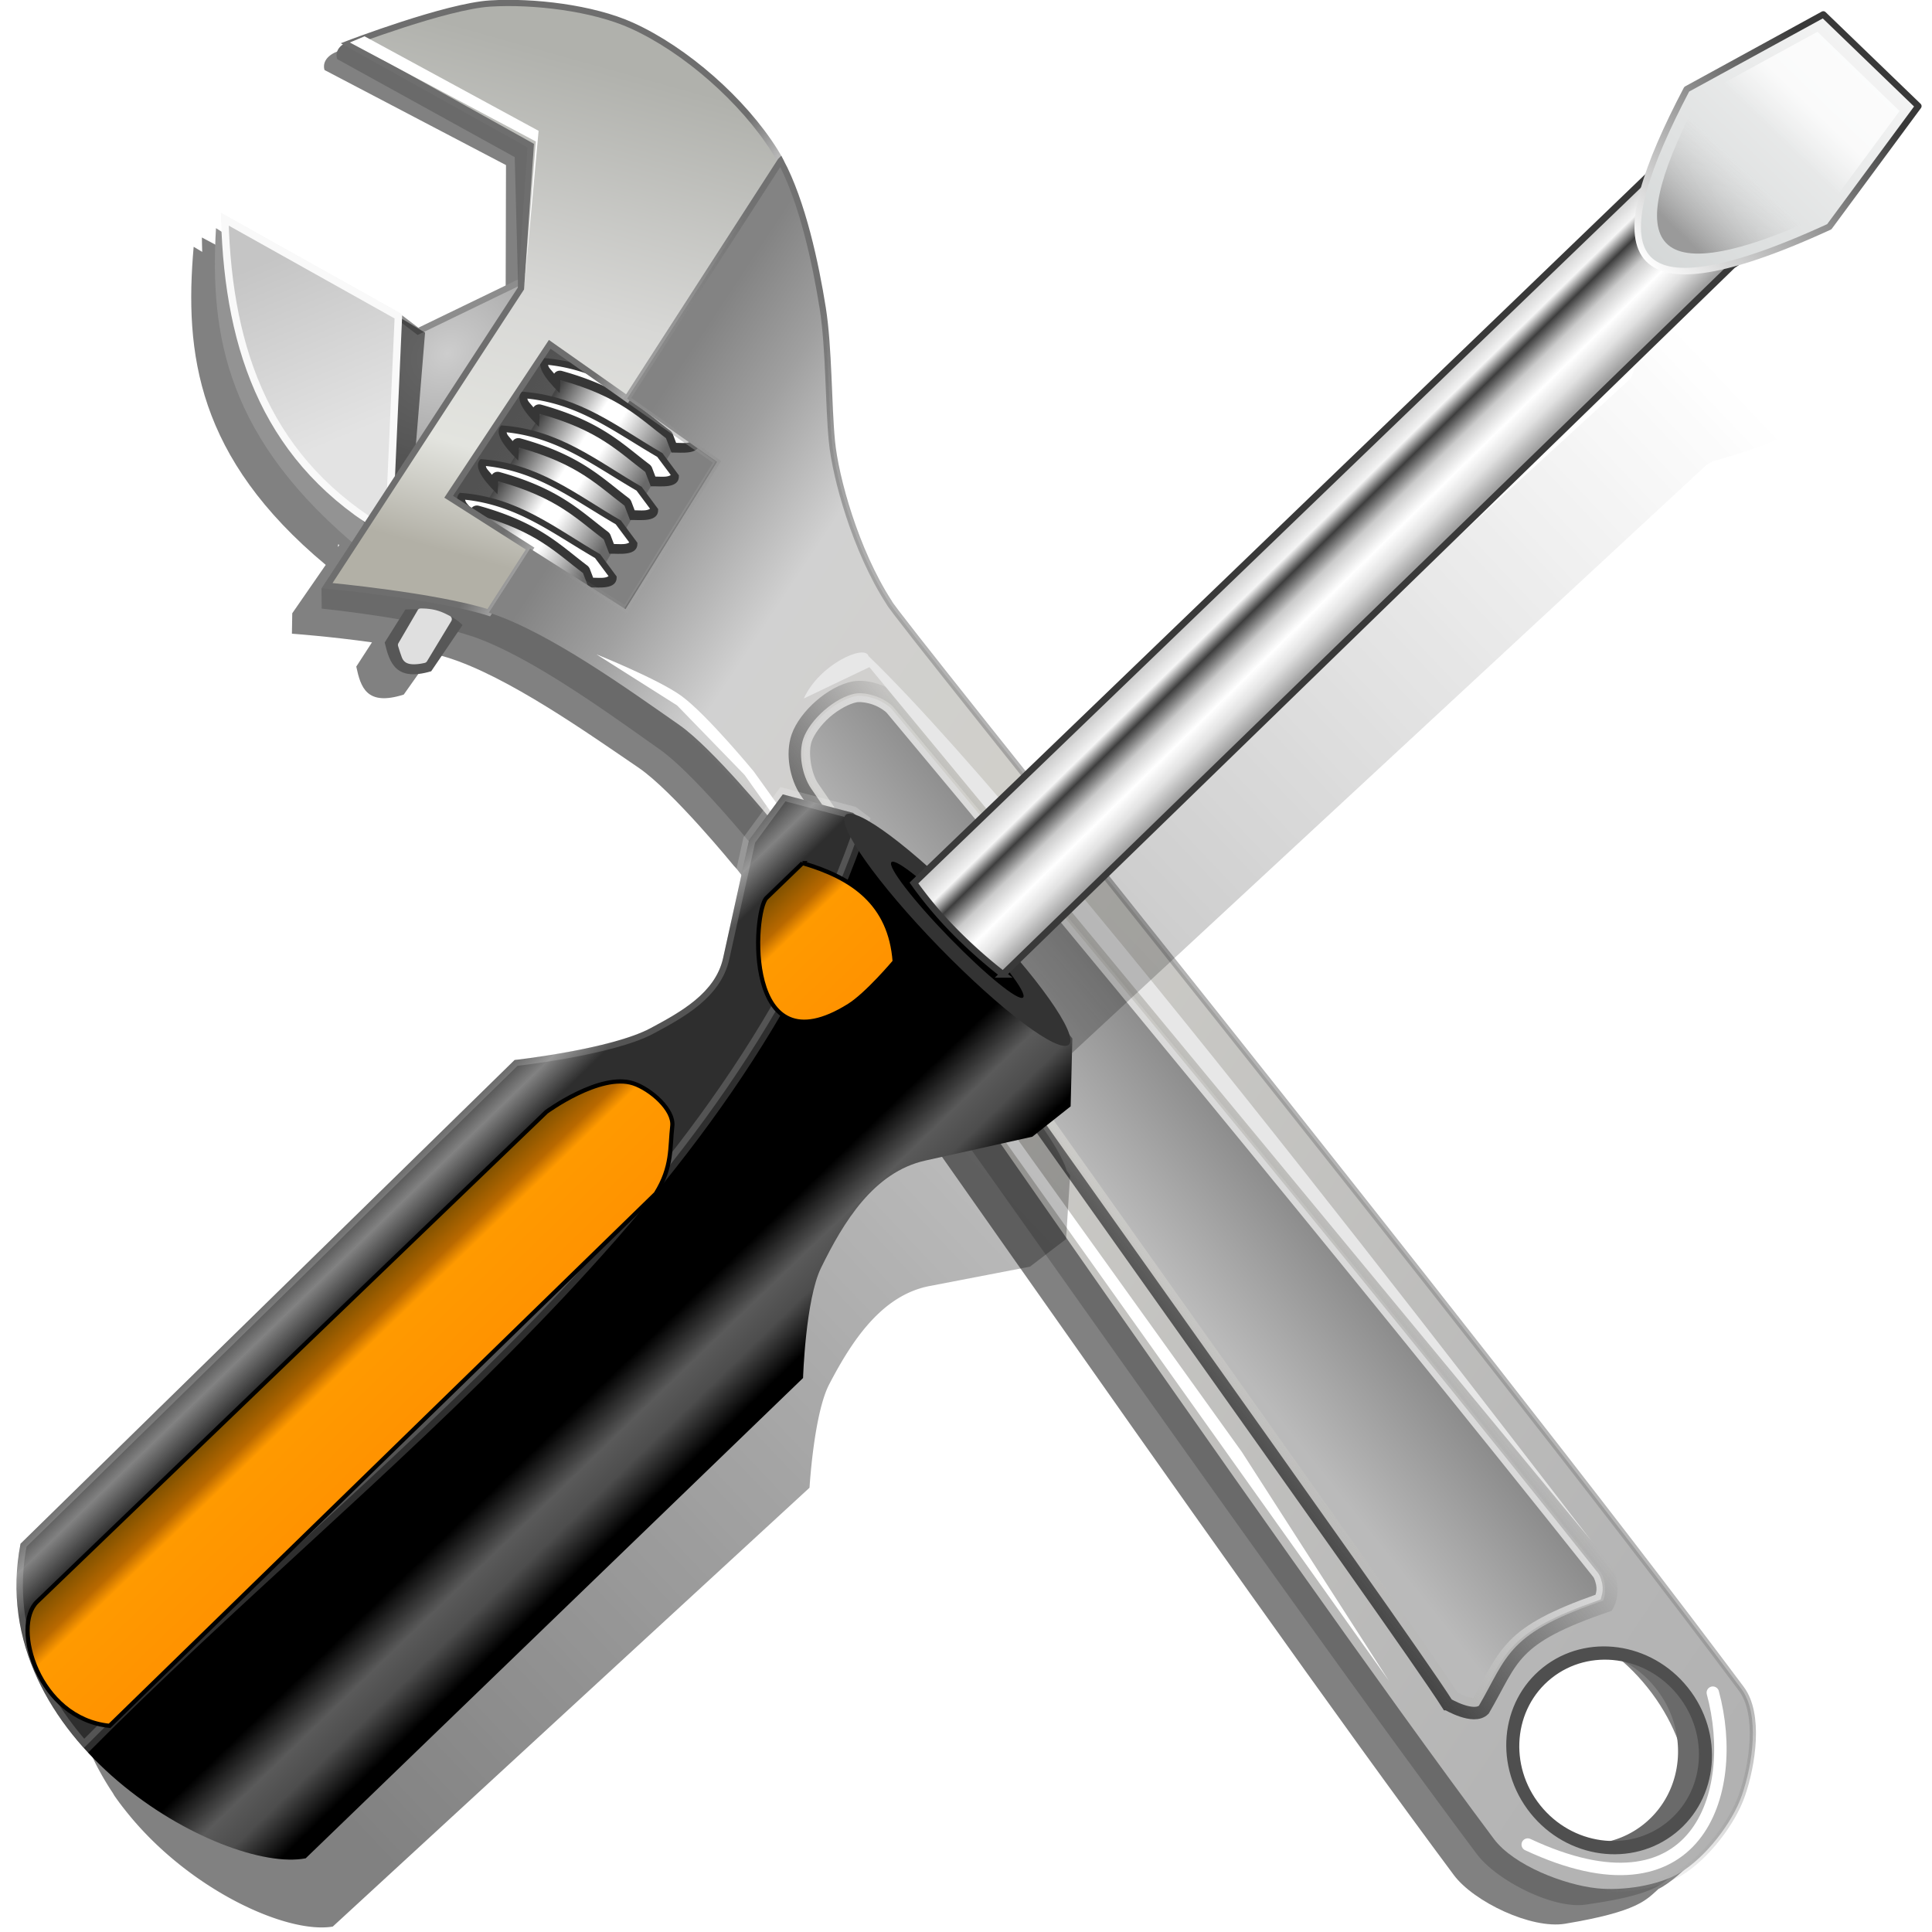
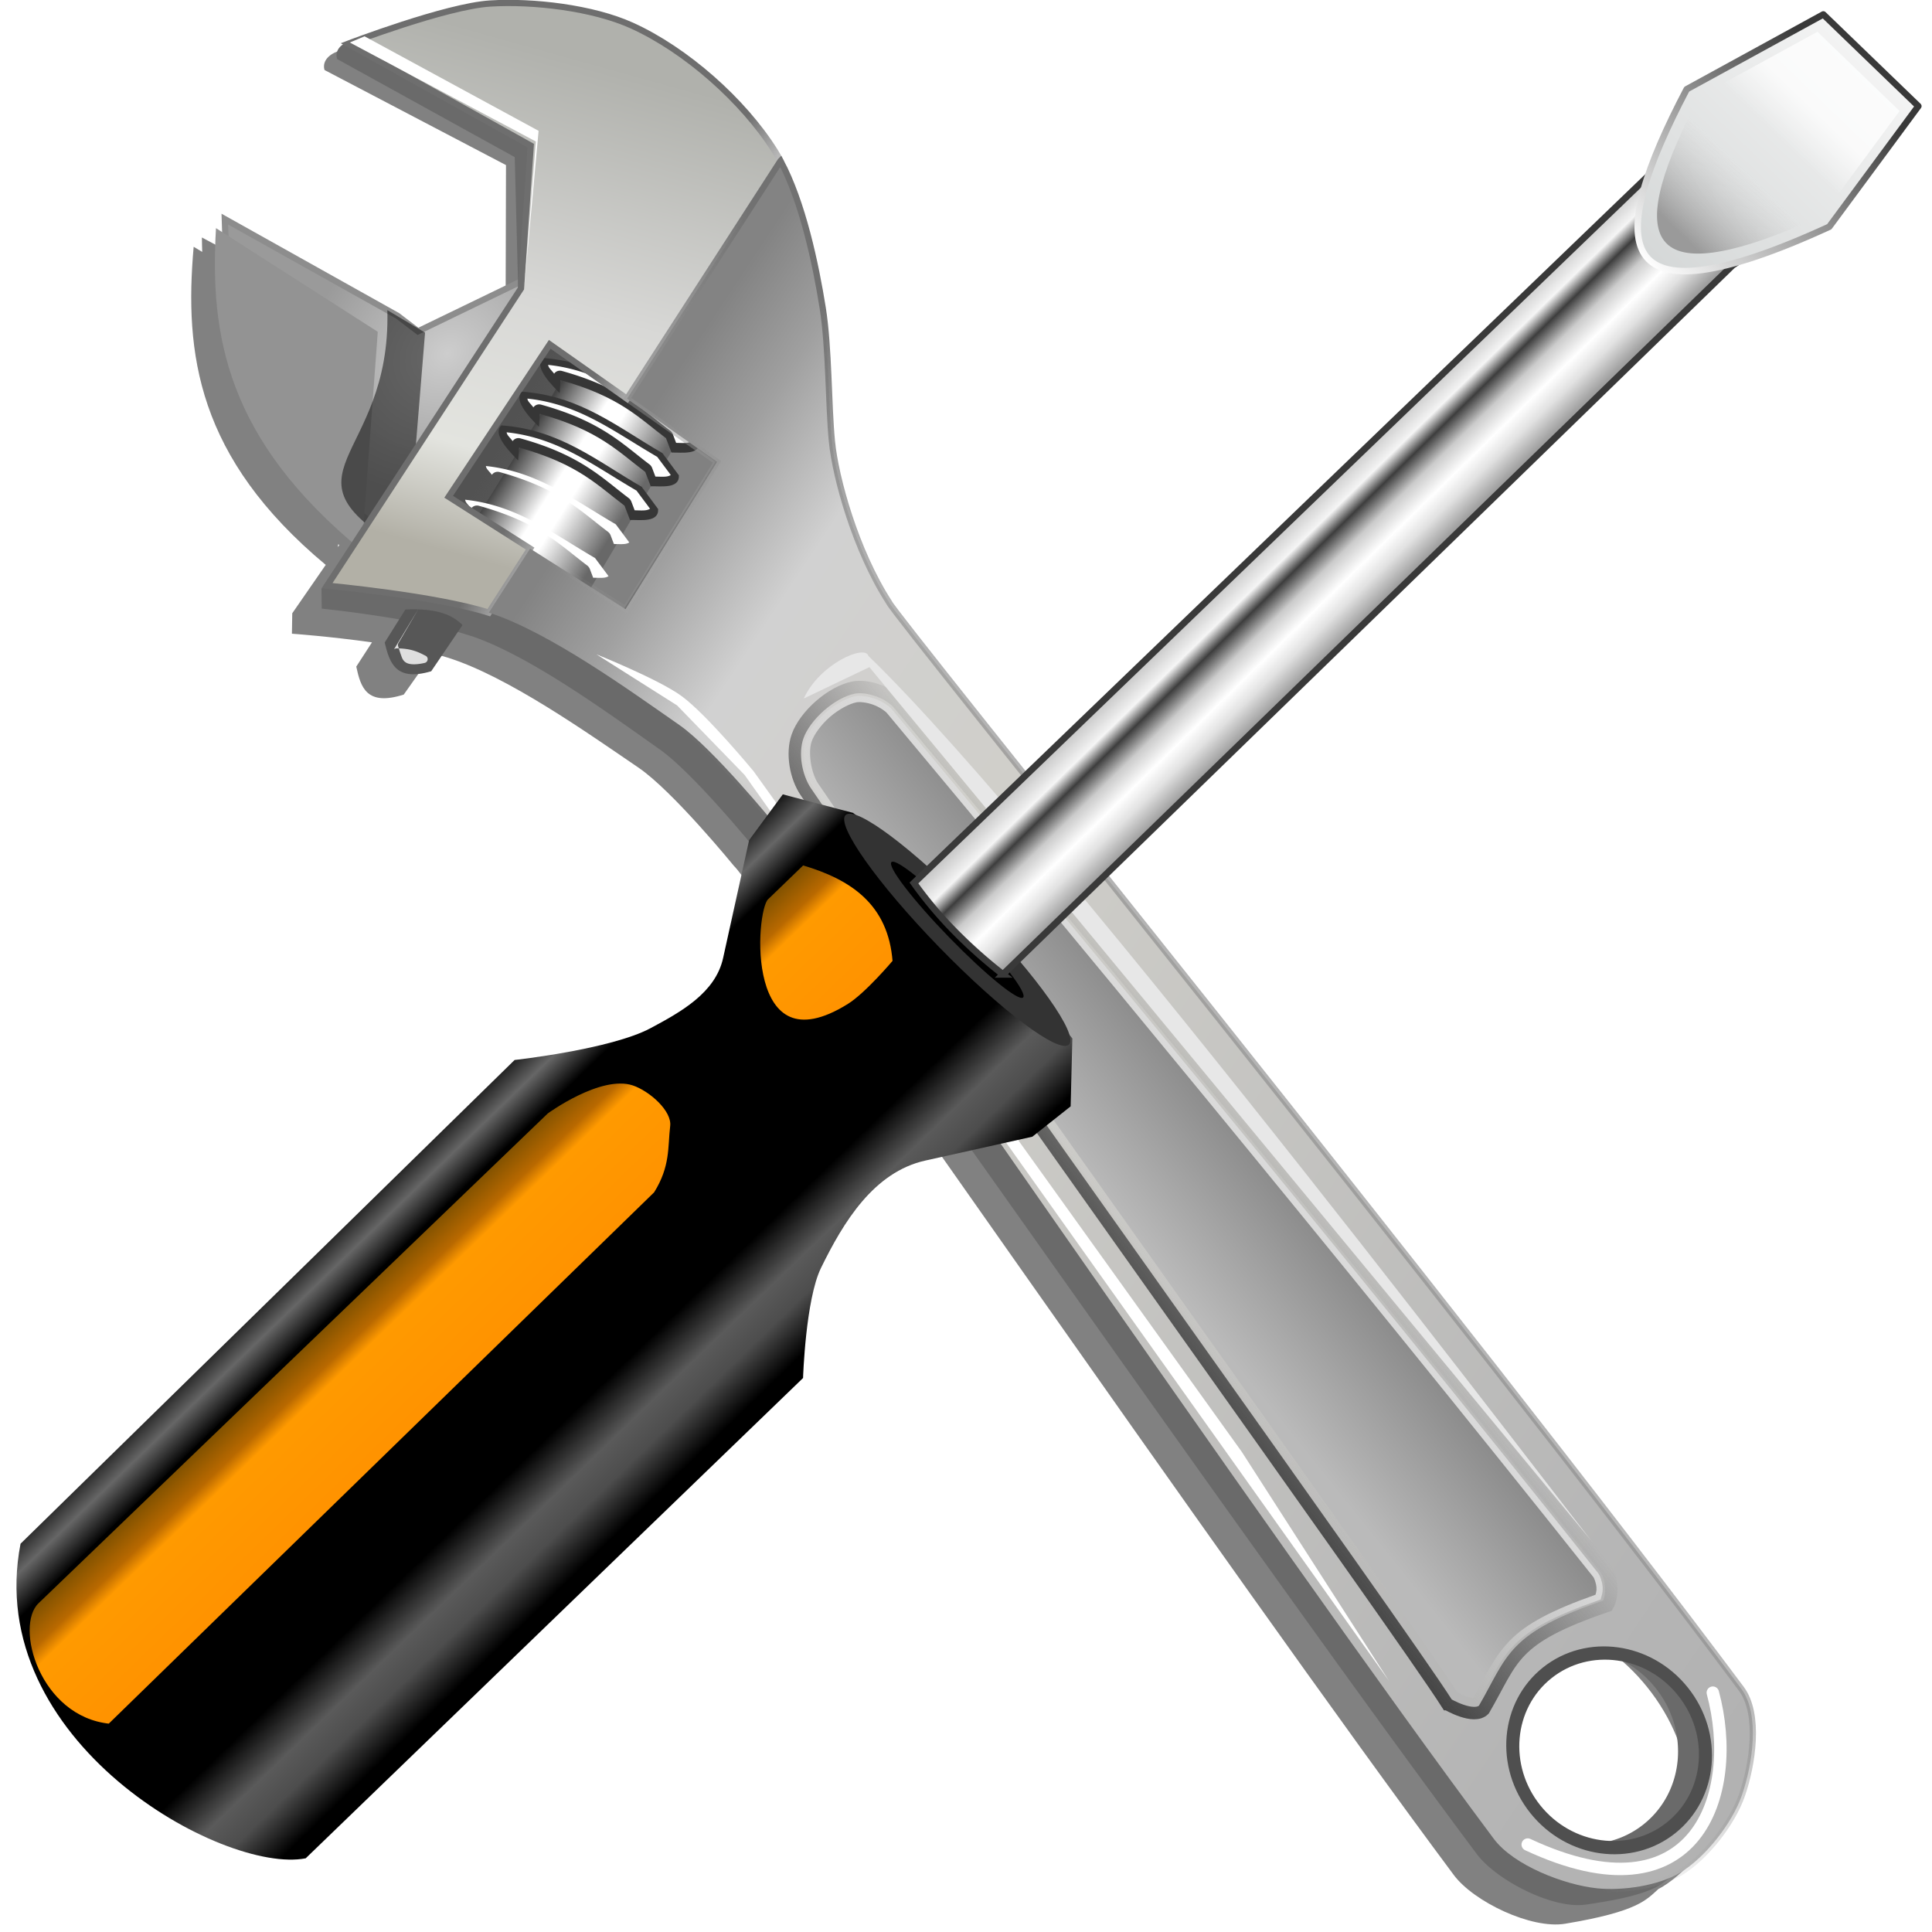
<svg xmlns="http://www.w3.org/2000/svg" xmlns:xlink="http://www.w3.org/1999/xlink" width="128" height="128" enable-background="new">
  <linearGradient id="E" x1="8.383" x2="15.022" y1="8.32" y2="14.959" gradientTransform="matrix(-.827 .891 .716 .851 351.784 257.138)" gradientUnits="userSpaceOnUse">
    <stop offset="0" stop-color="#fff" stop-opacity=".739" />
    <stop offset=".25" stop-color="#fff" stop-opacity="0" />
    <stop offset=".5" stop-color="#ccc" stop-opacity="0" />
    <stop offset="1" stop-color="#9a9a9a" />
  </linearGradient>
  <linearGradient id="D" x1="38.074" x2="38.074" y1="4.27" y2="-10.423" gradientTransform="matrix(-1.046 .027 -.075 1.181 387.481 280.133)" gradientUnits="userSpaceOnUse">
    <stop offset="0" stop-color="#fff" />
    <stop offset="1" stop-color="#393939" />
  </linearGradient>
  <linearGradient id="C" x1="34.165" x2="34.165" y1="4.863" y2="-14.006" gradientTransform="matrix(-1.046 .027 -.075 1.181 387.481 280.133)" gradientUnits="userSpaceOnUse">
    <stop offset="0" stop-color="#d3d6d6" />
    <stop offset="1" stop-color="#f7f7f7" />
  </linearGradient>
  <linearGradient id="B" x1="330.983" x2="324.952" y1="373.469" y2="370.02" gradientTransform="matrix(1.11 .432 .638 -.752 -251.903 449.595)" gradientUnits="userSpaceOnUse">
    <stop offset="0" stop-color="#979797" />
    <stop offset=".047" stop-color="#a2a2a2" />
    <stop offset=".199" stop-color="#e1e1e1" />
    <stop offset=".326" stop-color="#fff" />
    <stop offset=".482" stop-color="#cbcbcb" />
    <stop offset=".629" stop-color="#3d3d3d" />
    <stop offset=".742" stop-color="#f5f5f5" />
    <stop offset=".855" stop-color="#d6d6d6" />
    <stop offset="1" stop-color="#aeaeae" />
  </linearGradient>
  <linearGradient id="A" x1="-12.376" x2="17.613" y1="359.21" y2="359.21" gradientTransform="matrix(.299 .002 .002 -.235 342.234 438.31)" gradientUnits="userSpaceOnUse" xlink:href="#a" />
  <linearGradient id="z" x1="-12.462" x2="18.119" y1="186.641" y2="186.641" gradientTransform="matrix(.299 .002 .002 -.237 342.226 439.195)" gradientUnits="userSpaceOnUse" xlink:href="#a" />
  <linearGradient id="y" x1="-26.754" x2="63.17" y1="230.574" y2="230.574" gradientTransform="matrix(.299 .002 .002 -.235 342.234 438.31)" gradientUnits="userSpaceOnUse">
    <stop offset="0" />
    <stop offset=".086" stop-color="#666" />
    <stop offset=".164" />
    <stop offset=".723" />
    <stop offset=".833" stop-color="#5a5a5a" />
    <stop offset=".903" stop-color="#4d4d4d" />
    <stop offset="1" />
  </linearGradient>
  <filter id="x" color-interpolation-filters="sRGB">
    <feGaussianBlur stdDeviation="2.376" />
  </filter>
  <linearGradient id="w" x1="307.689" x2="399.745" y1="397.966" y2="300.041" gradientUnits="userSpaceOnUse">
    <stop offset="0" />
    <stop offset="1" stop-opacity="0" />
  </linearGradient>
  <filter id="v" width="1.544" height="1.756" x="-.272" y="-.378" color-interpolation-filters="sRGB">
    <feGaussianBlur stdDeviation="1.398" />
  </filter>
  <filter id="u" width="1.183" height="1.401" x="-.091" y="-.2" color-interpolation-filters="sRGB">
    <feGaussianBlur stdDeviation="1.542" />
  </filter>
  <filter id="t" width="1.416" height="1.021" x="-.208" y="-.011" color-interpolation-filters="sRGB">
    <feGaussianBlur stdDeviation=".824" />
  </filter>
  <filter id="s" width="1.48" height="1.026" x="-.24" y="-.013" color-interpolation-filters="sRGB">
    <feGaussianBlur stdDeviation="1.151" />
  </filter>
  <linearGradient id="r" x1="195.938" x2="219.613" y1="370.557" y2="370.557" gradientUnits="userSpaceOnUse">
    <stop offset="0" stop-color="#bababa" />
    <stop offset="1" stop-color="#8c8c8c" />
  </linearGradient>
  <filter id="p" color-interpolation-filters="sRGB">
    <feGaussianBlur stdDeviation=".551" />
  </filter>
  <linearGradient id="q" x1="223.019" x2="192.019" y1="375.131" y2="375.131" gradientUnits="userSpaceOnUse">
    <stop offset="0" stop-color="#ddd" />
    <stop offset="1" stop-color="#d9d9d9" stop-opacity="0" />
  </linearGradient>
  <filter id="n" color-interpolation-filters="sRGB">
    <feGaussianBlur stdDeviation=".576" />
  </filter>
  <linearGradient id="o" x1="187.5" x2="223.019" y1="370.631" y2="370.631" gradientUnits="userSpaceOnUse">
    <stop offset="0" stop-color="#454545" />
    <stop offset="1" stop-color="#454545" stop-opacity="0" />
  </linearGradient>
  <filter id="m" width="1.246" height="1.089" x="-.123" y="-.044" color-interpolation-filters="sRGB">
    <feGaussianBlur stdDeviation=".889" />
  </filter>
  <linearGradient id="l" x1="251.156" x2="189.156" y1="345.584" y2="345.584" gradientUnits="userSpaceOnUse">
    <stop offset="0" stop-color="#717171" />
    <stop offset="1" stop-color="#b5b5b5" stop-opacity="0" />
  </linearGradient>
  <linearGradient id="k" x1="296.156" x2="214.656" y1="474.271" y2="221.271" gradientUnits="userSpaceOnUse">
    <stop offset="0" stop-color="#b2b2b2" />
    <stop offset=".116" stop-color="#b5b5b5" />
    <stop offset=".701" stop-color="#d0cfca" />
    <stop offset=".87" stop-color="#d1d1d1" />
    <stop offset=".943" stop-color="#a0a0a0" />
    <stop offset="1" stop-color="#838383" />
  </linearGradient>
  <linearGradient id="j" x1="222.623" x2="226.944" y1="207.193" y2="218.471" gradientUnits="userSpaceOnUse">
    <stop offset="0" stop-color="#6e6e6e" />
    <stop offset="1" stop-color="#e4e4e4" />
  </linearGradient>
  <linearGradient id="i" x1="177.563" x2="244.213" y1="216.016" y2="168.016" gradientUnits="userSpaceOnUse">
    <stop offset="0" stop-color="#b2b0a6" />
    <stop offset=".208" stop-color="#e3e4df" />
    <stop offset=".518" stop-color="#d8d8d6" />
    <stop offset="1" stop-color="#b0b1ac" />
  </linearGradient>
  <filter id="h" width="1.42" height="1.2" x="-.21" y="-.1" color-interpolation-filters="sRGB">
    <feGaussianBlur stdDeviation=".93" />
  </filter>
  <linearGradient id="g" x1="175.999" x2="184.51" y1="192.611" y2="162.559" gradientUnits="userSpaceOnUse">
    <stop offset="0" stop-color="#e3e3e3" />
    <stop offset="1" stop-color="#c5c5c5" />
  </linearGradient>
  <linearGradient id="f" x1="197.636" x2="203.293" y1="211.259" y2="228.936" gradientTransform="matrix(.999 0 0 1.077 .18 -15.498)" gradientUnits="userSpaceOnUse">
    <stop offset="0" stop-color="#454545" />
    <stop offset=".396" stop-color="#fff" />
    <stop offset=".563" stop-color="#fff" />
    <stop offset="1" stop-color="#686868" />
  </linearGradient>
  <filter id="e" color-interpolation-filters="sRGB">
    <feGaussianBlur stdDeviation=".517" />
  </filter>
  <radialGradient id="d" cx="198.458" cy="191.15" r="25.292" gradientTransform="matrix(1 .024 -.02 .83 3.835 29.175)" gradientUnits="userSpaceOnUse">
    <stop offset="0" stop-color="#cdcdcd" />
    <stop offset="1" stop-color="#9a9a9a" />
  </radialGradient>
  <linearGradient id="c" x1="196.844" x2="204.999" y1="208.356" y2="229.216" gradientTransform="matrix(1.037 0 0 1.077 -6.796 -15.498)" gradientUnits="userSpaceOnUse">
    <stop offset="0" stop-color="#525252" />
    <stop offset="1" stop-color="#363636" stop-opacity="0" />
  </linearGradient>
  <filter id="b" width="1.218" height="1.062" x="-.109" y="-.031" color-interpolation-filters="sRGB">
    <feGaussianBlur stdDeviation="4.67" />
  </filter>
  <linearGradient id="a">
    <stop offset="0" stop-color="#764d00" />
    <stop offset=".236" stop-color="#b96900" />
    <stop offset=".343" stop-color="#ff9a00" />
    <stop offset="1" stop-color="#ff9200" />
  </linearGradient>
  <g fill-rule="evenodd">
    <path d="M213.656 143.375c-1.778-.022-2.156 1.281-2.156 1.281l13.25 30.156-12.906 16.063-18.25-3.906-1.438-3.531-.093-.407-.032-.156-12.75-29.5c-.494.616-.93 1.226-1.406 1.844l-.562-1.5c-11.907 12.472-20.736 26.816-15.344 53.219l-9.063 2.718-2.093 2.531s4.516 4.17 9.187 9.125l-4.406 1.47c-1.51 3.03-2.722 6.024 3.156 8.28l7.781-2.25c.44.576.841 1.142 1.22 1.688.07.102.15.212.218.313 5.66 8.39 9.983 23.41 12.937 33 1.974 6.405 2.125 21.968 2.125 21.968.766 4.566-8.854 139.378-10.875 199-.18 5.329 4.275 14.591 9.094 17.281 10.403 5.808 12.591 5.146 15.25 5 .209.037.452.1.656.125 5.038.629 12.203-.976 16.5-3.53 4.611-2.741 11.072-8.306 11.25-13.438 2.531-72.656 1.4-220.056 2.125-222.031 1.047-9.858 6.144-21.032 9.563-25.97 3.479-5.023 9.588-12.048 12.969-17.655 3.752-6.225 8.606-15.299 10.062-22.72.123-.624.21-1.244.281-1.843 1.14-9.466-1.09-21.608-5.687-30.094-3.333-6.152-10.533-12.995-16.531-16.969-4.55-3.013-14.917-6.54-20.125-8.218l-.157-.281-1.03-.282c-1.142-.54-2.04-.773-2.72-.781zm-4.375 58.344l.031.125-29.593 9.281-.157-.406 29.72-9zm-43.656 3.875c.015.074.015.143.031.219l-.375.093zm33.781 252.094c8.783 0 15.906 10.283 15.906 22.968 0 12.686-7.123 23-15.906 23-8.782 0-15.906-10.314-15.906-23 0-12.685 7.124-22.969 15.906-22.969z" filter="url(#b)" opacity=".7" transform="rotate(-38.63 -24.082 125.753) scale(.412)" />
    <path fill="url(#c)" d="M183.574 211.416l29.04-9.692 9.549 34.016-27.243 10.007-11.346-34.33z" transform="rotate(-38.63 -24.082 125.753) scale(.412)" />
    <path fill="url(#d)" stroke="#8d8d8d" d="M174 211.362c-9.463-21.685-3.366-40.326 10-58l12 29.5 1 4 22 5-21 12.5z" transform="rotate(-38.63 -24.082 125.753) scale(.412)" />
    <path fill="#6a6a6a" d="M22.666 2.981c-.545.423-.324.934-.324.934l11.76 6.494.235 8.97-13.039 19.625.018 1.32s6.338.64 9.832 1.794c.048.015.105.028.15.044 3.872 1.329 9.042 5.112 12.402 7.481 2.244 1.582 6.29 6.551 6.29 6.551 1.405 1.283 33.137 46.972 47.849 66.637 1.315 1.757 5.044 3.658 7.195 3.357 5.418-.759 5.184-1.644 6.33-2.424 1.602-1.09 2.274-2.509 2.894-4.355.666-1.98.988-3.89-.282-5.588-17.975-24.037-56.3-71.306-56.593-72.115-2.23-3.429-3.599-8.25-3.854-10.656-.26-2.447-.247-6.16-.687-8.772-.488-2.9-1.398-6.983-2.878-9.723a11.36 11.36 0 0 0-.383-.665c-2.101-3.324-5.894-6.697-9.45-8.341C37.555 2.357 27.485 2.3 24.676 2.446c-1.088.056-1.683.281-2.01.535zm13.668 19.824l11.077 7.782-6.059 9.75-11.71-7.44zm64.363 87.795c2.697-2.156 6.726-1.599 8.988 1.232 2.262 2.83 1.91 6.874-.788 9.03-2.698 2.155-6.719 1.608-8.98-1.223-2.263-2.83-1.918-6.884.78-9.04z" />
    <path fill="#939393" d="M14.31 15.115c-.41 7.06.656 13.963 9.65 21.345l1.068-14.468-.05-.042z" />
    <path d="M192.088 181.035c-12.924 17.089-27.125 7.41-18.963 28.184l21.13-22.416z" filter="url(#e)" opacity=".7" transform="rotate(-38.63 -34.423 145.729) scale(.472)" />
    <path fill="url(#f)" d="M183.574 216.916c19.078-6.64 25.203-9.09 35.677-12.946l7.004 19.846-38.15 14.468z" transform="rotate(-38.63 -24.082 125.753) scale(.412)" />
-     <path fill="url(#g)" stroke="#f9f9f9" stroke-width="1.2" d="M184 153.375c-12.924 17.089-19.037 35.07-10.875 55.844l22.906-26.188-.031-.156z" transform="rotate(-38.63 -24.082 125.753) scale(.412)" />
-     <path fill="#363636" d="M38.627 37.969c-1.792-1.349-3.07-2.761-6.985-3.85l-.063.854c-1.088-1.068-1.587-1.895-1.111-2.323 3.869.281 6.313 2.346 9.295 4.069l1.093 1.476c.044.91-1.195.707-1.866.722z" />
    <path fill="#fff" d="M192 210.313c-.046.1-.084.132-.125.312-.057.253.015.896 0 1.281a1.176 1.176 0 0 1 1.25.406c5.908 7.59 6.273 12.264 7.594 17.032a1.176 1.176 0 0 1 0 .687l-.469 1.344c.514.394 1.046.846 1.469 1.063.313.16.542.192.625.187l.125-3.375c-2.917-6.998-4.493-13.44-10.469-18.938z" filter="url(#h)" transform="matrix(.321 -.257 .277 .346 -89.073 9.684)" />
    <path fill="#363636" d="M44.125 29.035c-1.793-1.349-3.07-2.76-6.985-3.849l-.063.853c-1.088-1.068-1.587-1.895-1.111-2.322 3.868.28 6.313 2.345 9.294 4.068l1.093 1.476c.045.91-1.194.708-1.865.722z" />
    <path fill="#fff" d="M192 210.313c-.046.1-.084.132-.125.312-.057.253.015.896 0 1.281a1.176 1.176 0 0 1 1.25.406c5.908 7.59 6.273 12.264 7.594 17.032a1.176 1.176 0 0 1 0 .687l-.469 1.344c.514.394 1.046.846 1.469 1.063.313.16.542.192.625.187l.125-3.375c-2.917-6.998-4.493-13.44-10.469-18.938z" filter="url(#h)" transform="matrix(.321 -.257 .277 .346 -83.576 .75)" />
    <path fill="url(#i)" stroke="url(#j)" d="M217.094 143.719l12.719 31.125-15.563 16.969-54.188 17.875s12.625 12.159 17.594 19.625l11.625-3.907-5.031-14.687 28-9 4.25 14.594 43.156-14.47c.116-.624.214-1.244.281-1.843 1.074-9.466-1.044-21.608-5.375-30.094-3.139-6.152-9.913-12.995-15.562-16.969-5.833-4.102-21.906-9.218-21.906-9.218z" transform="rotate(-38.63 -24.082 125.753) scale(.412)" />
    <path fill="url(#k)" stroke="url(#l)" d="M259.656 201.844L216.5 216.313l4.969 16.968-26.281 9.313-5.907-17.188-11.625 3.906c.068.102.154.213.219.313 5.426 8.367 9.605 23.344 12.438 32.906 1.891 6.387 2.03 21.907 2.03 21.906.735 4.553-9.594 140.364-11.53 199.813-.174 5.313 4.217 12.827 8 16.563 2.903 2.867 7.954 5.839 12 6.375 4.744.628 11.515-.977 15.562-3.532 4.343-2.74 10.425-8.305 10.594-13.437 2.384-72.656 1.316-220.056 2-222.031.986-9.858 5.78-21.032 9-25.97 3.276-5.023 9.035-12.048 12.219-17.655 3.534-6.225 8.097-15.299 9.468-22.72zM204.25 468.406c8.387 0 15.188 7.168 15.188 15.969s-6.8 15.938-15.188 15.938c-8.387 0-15.188-7.137-15.188-15.938s6.8-15.969 15.188-15.969z" transform="rotate(-38.63 -24.082 125.753) scale(.412)" />
    <path fill="#fff" d="M214.96 191.813l15.91-16.97-13.435-31.113 2.475.707 12.375 29.345z" filter="url(#m)" transform="rotate(-38.63 -24.082 125.753) scale(.412)" />
  </g>
  <path fill="none" stroke="url(#o)" stroke-width="2" d="M188.5 462.655c1.561-14.28 7.632-136.59 11-179 .228-2.876 2.06-6.253 4.5-7.793 3.047-1.922 8.819-2.192 12-.5 2.022 1.075 3.951 4.211 4 6.5.834 39.21 2.198 114.587 2 179.5-.006 1.831-1.771 4.396-3.5 5-15.457-5.588-17.066-2.799-25.975.647-2.274.267-4.025-4.354-4.025-4.354z" filter="url(#n)" transform="rotate(-38.63 -24.082 125.753) scale(.412)" />
  <path fill="none" stroke="url(#q)" stroke-width="2" d="M210.031 276.656c-1.882.082-3.743.615-4.75 1.25-1.565.988-3.246 3.921-3.406 5.938-1.679 21.137-4.022 62.337-6.156 100-2.106 37.161-3.94 70.184-4.781 78.312.111.267.3.773.75 1.469.252.391.533.675.718.844 3.84-1.55 6.637-3.071 10.375-3.531 3.754-.462 8.299.407 15.313 2.843.26-.19.53-.363.844-.812.448-.645.655-1.445.656-1.594.198-64.874-1.166-140.237-2-179.438-.01-.495-.337-1.573-.906-2.5-.57-.926-1.376-1.704-1.813-1.937-1.023-.544-2.961-.925-4.844-.844z" filter="url(#p)" transform="rotate(-38.63 -24.082 125.753) scale(.412)" />
  <path fill="url(#r)" fill-rule="evenodd" d="M210.031 276.656c-1.882.082-3.743.615-4.75 1.25-1.565.988-3.246 3.921-3.406 5.938-1.679 21.137-4.022 62.337-6.156 100-2.106 37.161-3.94 70.184-4.781 78.312.111.267.3.773.75 1.469.252.391.533.675.718.844 3.84-1.55 6.637-3.071 10.375-3.531 3.754-.462 8.299.407 15.313 2.843.26-.19.53-.363.844-.812.448-.645.655-1.445.656-1.594.198-64.874-1.166-140.237-2-179.438-.01-.495-.337-1.573-.906-2.5-.57-.926-1.376-1.704-1.813-1.937-1.023-.544-2.961-.925-4.844-.844z" filter="url(#p)" transform="rotate(-38.63 -24.082 125.753) scale(.412)" />
  <path fill="#fff" fill-rule="evenodd" d="M187 245.362l5 14.5 1.5 15.5-10 178.5 4.5-43.5 7-134.5s-.179-11.869-1.5-16.732c-1.197-4.408-6.5-13.768-6.5-13.768z" filter="url(#s)" transform="rotate(-38.63 -24.082 125.753) scale(.412)" />
  <path fill="#e7e7e7" fill-rule="evenodd" d="M223 457.362l-3-183-11.39-2.646c5.436-2.764 13.182-.683 12.39 1.146 5.543 42.532 1.767 184.446 2 184.5z" filter="url(#t)" transform="rotate(-38.63 -24.082 125.753) scale(.412)" />
  <path fill="none" stroke="#4f4f4f" stroke-linecap="round" stroke-linejoin="round" stroke-width="2" d="M118 482.362c0 8.008-6.716 14.5-15 14.5s-15-6.492-15-14.5 6.716-14.5 15-14.5 15 6.492 15 14.5z" transform="matrix(.326 -.26 .283 .354 -63.478 -28.012)" />
  <path fill="none" stroke="#fff" stroke-linecap="round" stroke-width="2" d="M184.5 488.362c13.312 26.901 31.767 14.96 38.5-.5" filter="url(#u)" transform="rotate(-38.63 -24.082 125.753) scale(.412)" />
  <g fill-rule="evenodd">
-     <path fill="#363636" d="M40.002 35.735c-1.793-1.348-3.07-2.76-6.985-3.849l-.063.853c-1.088-1.067-1.587-1.894-1.112-2.322 3.87.28 6.314 2.346 9.295 4.068l1.093 1.476c.044.91-1.195.708-1.865.723z" />
    <path fill="#fff" d="M192 210.313c-.046.1-.084.132-.125.312-.057.253.015.896 0 1.281a1.176 1.176 0 0 1 1.25.406c5.908 7.59 6.273 12.264 7.594 17.032a1.176 1.176 0 0 1 0 .687l-.469 1.344c.514.394 1.046.846 1.469 1.063.313.16.542.192.625.187l.125-3.375c-2.917-6.998-4.493-13.44-10.469-18.938z" filter="url(#h)" transform="matrix(.321 -.257 .277 .346 -87.699 7.45)" />
  </g>
  <g fill-rule="evenodd">
    <path fill="#363636" d="M41.376 33.502c-1.792-1.349-3.07-2.76-6.985-3.849l-.063.853c-1.088-1.068-1.587-1.895-1.111-2.323 3.869.281 6.313 2.346 9.295 4.069l1.092 1.476c.045.91-1.194.707-1.865.722z" />
    <path fill="#fff" d="M192 210.313c-.046.1-.084.132-.125.312-.057.253.015.896 0 1.281a1.176 1.176 0 0 1 1.25.406c5.908 7.59 6.273 12.264 7.594 17.032a1.176 1.176 0 0 1 0 .687l-.469 1.344c.514.394 1.046.846 1.469 1.063.313.16.542.192.625.187l.125-3.375c-2.917-6.998-4.493-13.44-10.469-18.938z" filter="url(#h)" transform="matrix(.321 -.257 .277 .346 -86.324 5.217)" />
  </g>
  <g fill-rule="evenodd">
    <path fill="#363636" d="M42.75 31.268c-1.792-1.348-3.07-2.76-6.985-3.848l-.063.852c-1.087-1.067-1.586-1.894-1.11-2.322 3.868.28 6.312 2.346 9.294 4.069l1.093 1.475c.044.91-1.195.708-1.866.723l-.362-.949z" />
    <path fill="#fff" d="M192 210.313c-.046.1-.084.132-.125.312-.057.253.015.896 0 1.281a1.176 1.176 0 0 1 1.25.406c5.908 7.59 6.273 12.264 7.594 17.032a1.176 1.176 0 0 1 0 .687l-.469 1.344c.514.394 1.046.846 1.469 1.063.313.16.542.192.625.187l.125-3.375c-2.917-6.998-4.493-13.44-10.469-18.938z" filter="url(#h)" transform="matrix(.321 -.257 .277 .346 -84.95 2.983)" />
  </g>
  <path fill="#575757" fill-rule="evenodd" d="M26.858 40.381l-1.371 2.188c.321 1.34.72 2.601 3.081 1.904l2.076-3.062c-.658-.655-1.665-1.13-3.786-1.03z" />
-   <path fill="#dfdfdf" fill-rule="evenodd" d="M69 240.813a.711.711 0 0 0-.156.062L62.03 243.5a.711.711 0 0 0-.406.406c-.219.56-.451 1.143-.625 1.656-.174.514-.34.873-.25 1.438.07.438.325.862.781 1.281.457.42 1.105.868 2.094 1.344a.711.711 0 0 0 .563 0l8.406-3.094a.711.711 0 0 0 .406-.969c-.536-1.163-1.15-2.76-3.469-4.593a.711.711 0 0 0-.531-.156z" filter="url(#v)" transform="rotate(-38.629 -35.159 56.179) scale(.345)" />
-   <path fill="url(#w)" d="M401.938 287.781l-8.594 4.906c-1.041 2.065-1.835 3.9-2.344 5.5l-.031.063-44.844 44.594c-1.958-1.698-3.608-2.863-4.562-3.219h-.032l-.28-.219-4.47-1.094-2.093 2.938-1.532 7.5a4.175 4.175 0 0 1-.625 1.5 5.204 5.204 0 0 1-.5.625 7.04 7.04 0 0 1-.593.563c-.21.18-.428.367-.657.53-.685.491-1.446.918-2.156 1.313-2.477 1.379-8.562 2.156-8.562 2.156l-30.813 31.157c-.07.395-.12.8-.156 1.187-.036.382-.059.752-.063 1.125-.003.286.017.564.031.844.01.179.016.355.032.531v.031c.025.267.053.52.093.782.05.322.116.654.188.968a14.047 14.047 0 0 0 .406 1.438c.073.213.167.416.25.625.15.378.29.762.469 1.125.037.076.086.144.125.219.1.196.204.402.312.593.14.247.286.48.438.72.264.415.547.826.844 1.218.045.06.079.128.125.187.354.457.733.89 1.125 1.313 4.46 4.815 11.112 7.404 14.187 6.75l31.031-30.969s.048-4.97 1-7c1.372-2.924 3.247-6.124 6.5-6.906l6.782-1.625 2.375-1.969.062-4.281-.25-.313c-.317-.934-1.522-2.617-3.281-4.625l44.562-44.78.407-.25c1.573-.482 3.431-1.202 5.687-2.282l5.531-7.75-6.125-5.719z" filter="url(#x)" opacity=".7" transform="matrix(.97 .047 -.048 .986 -256.88 -287.381)" />
+   <path fill="#dfdfdf" fill-rule="evenodd" d="M69 240.813a.711.711 0 0 0-.156.062L62.03 243.5a.711.711 0 0 0-.406.406c-.219.56-.451 1.143-.625 1.656-.174.514-.34.873-.25 1.438.07.438.325.862.781 1.281.457.42 1.105.868 2.094 1.344a.711.711 0 0 0 .563 0a.711.711 0 0 0 .406-.969c-.536-1.163-1.15-2.76-3.469-4.593a.711.711 0 0 0-.531-.156z" filter="url(#v)" transform="rotate(-38.629 -35.159 56.179) scale(.345)" />
  <path fill="url(#y)" d="M335.515 348.755l.571 3.558 4.173 6.421c1.234 1.9.55 4.32-.06 6.398-.8 2.72-4.606 7.555-4.606 7.555l-.108 43.836c7.223 10.512 23.96 5.545 26.896 1.102l.41-43.833s-3.434-3.596-4.179-5.711c-1.072-3.046-1.985-6.64-.213-9.48l3.683-5.902.331-3.078-2.994-3.098-6.946-.75-8.465-.05-4.54.685z" transform="rotate(45.464 573.369 -147.994) scale(1.045)" />
-   <path fill="#fff" stroke="#fff" stroke-width=".831" d="M5.562 115.802c-3.17-3.541-5.227-8.181-4.189-13.534l32.725-32.051s6.39-.707 9.002-2.104c1.996-1.068 4.3-2.333 4.81-4.646l1.731-7.811 2.23-3.036 4.641 1.223.673.505C48.539 80.055 24.59 96.617 5.562 115.802z" opacity=".18" />
  <path fill="url(#z)" stroke="#000" stroke-width=".267" d="M338.842 418.36l.508-44.802s.608-4.185 2.577-5.195c1.028-.528 3.012-.68 3.668.141.852 1.063 1.848 1.791 2.316 3.746l-.239 48.35c-3.505 2.91-8.856.003-8.83-2.24z" transform="rotate(45.464 573.369 -147.994) scale(1.045)" />
  <path fill="url(#A)" stroke="#000" stroke-width=".265" d="M339.499 350.918l-.03 3.183c-.013 1.187 6.814 8.835 8.54 1.054.294-1.32.038-4.02.038-4.02-2.827-2.396-5.683-1.82-8.548-.217z" transform="rotate(45.464 573.369 -147.994) scale(1.045)" />
  <path fill="#333" d="M70.821 69.207c.661-.638-2.115-4.56-6.201-8.761-4.086-4.2-7.934-7.089-8.595-6.45-.66.637 2.116 4.56 6.202 8.76s7.933 7.089 8.594 6.45z" />
  <path d="M67.784 66.084c.292-.282-1.423-2.518-3.832-4.994-2.408-2.476-4.598-4.255-4.89-3.972-.292.282 1.424 2.518 3.832 4.994 2.409 2.476 4.598 4.254 4.89 3.972z" />
  <path fill="url(#B)" stroke="#393939" stroke-width=".422" d="M349.25 347.082a25.534 25.534 0 0 1-3.9-.312l.7-64.587-.071-.388 7.949.04-.09.476-.398 64.499a31.565 31.565 0 0 1-4.19.272z" transform="rotate(45.464 573.369 -147.994) scale(1.045)" />
  <path fill="url(#C)" stroke="url(#D)" stroke-dashoffset="1.088" stroke-linecap="round" stroke-linejoin="round" stroke-width=".411" d="M354.905 266.835l1.49 9.39c-5.254 14.519-9.171 10.888-12.555.327l2.695-9.5z" transform="rotate(45.464 573.369 -147.994) scale(1.045)" />
  <path fill="url(#E)" d="M354.291 267.899l1.289 8.117c-4.542 12.549-7.928 9.41-10.853.282l2.33-8.211z" transform="rotate(45.464 573.369 -147.994) scale(1.045)" />
</svg>